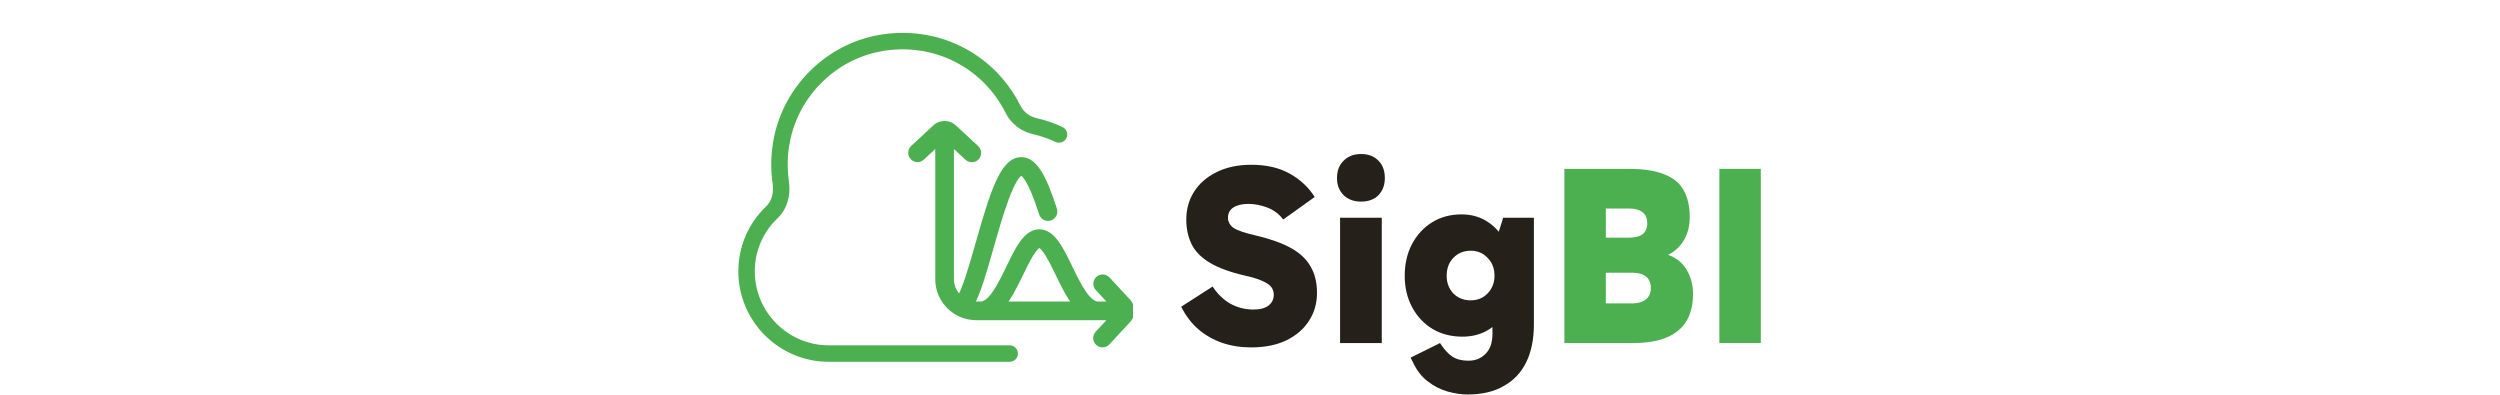
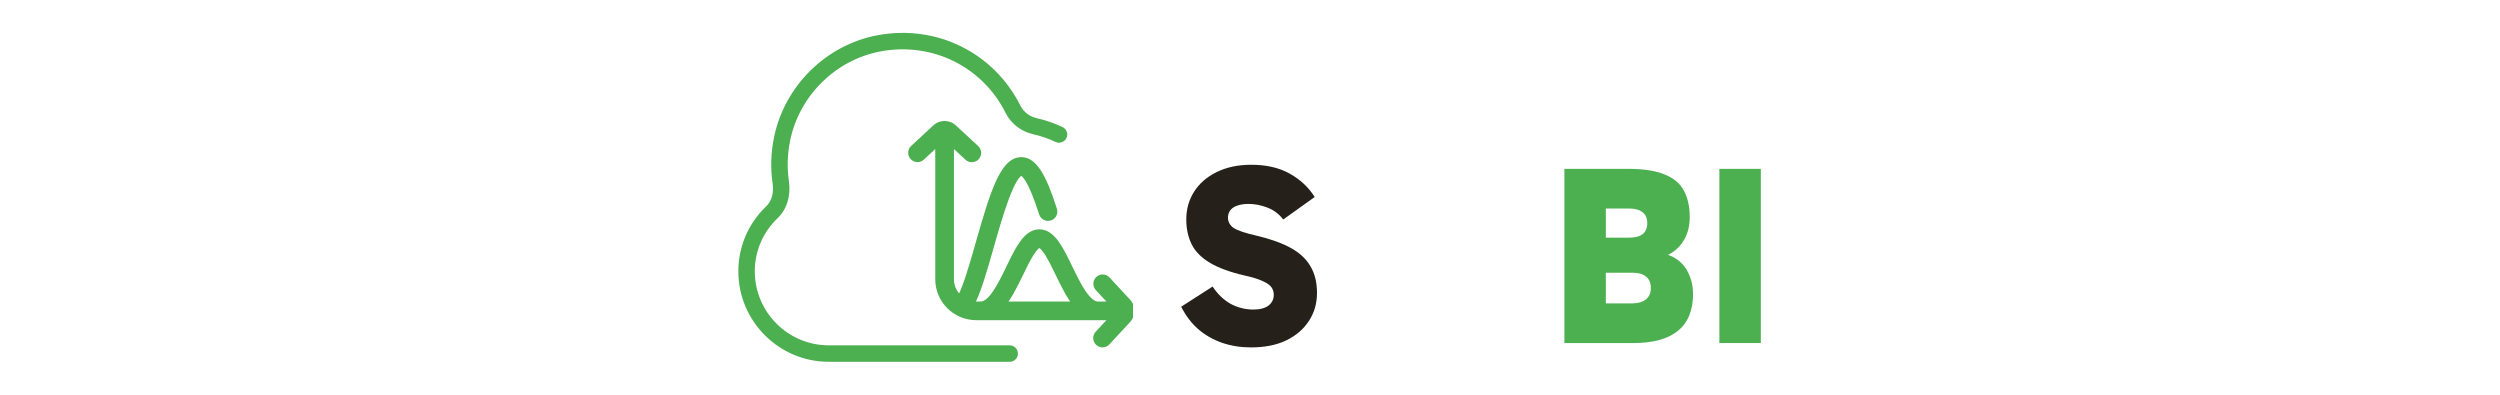
<svg xmlns="http://www.w3.org/2000/svg" width="2597" height="410" viewBox="0 0 2597 410" fill="none">
  <path d="M1829.14 356.363H1786.09V175.411H1829.14V356.363Z" fill="#4CAF50" />
  <path d="M1625.09 356.363V175.411H1691.78C1707.55 175.411 1720.04 177.36 1729.25 181.257C1738.64 184.977 1745.28 190.557 1749.18 197.997C1753.25 205.437 1755.29 214.648 1755.29 225.631C1755.29 234.134 1753.52 241.663 1749.97 248.217C1746.43 254.594 1741.56 259.643 1735.36 263.363C1729.16 266.905 1721.99 268.677 1713.84 268.677L1714.37 262.034C1724.64 262.034 1733.06 263.983 1739.61 267.88C1746.17 271.777 1750.95 277.091 1753.96 283.823C1757.15 290.377 1758.74 297.551 1758.74 305.345C1758.74 322.351 1753.52 335.105 1743.07 343.608C1732.79 352.111 1717.29 356.363 1696.57 356.363H1625.09ZM1668.13 196.403V333.511L1653.25 315.177H1695.5C1701.35 315.177 1706.04 313.848 1709.59 311.191C1713.13 308.357 1714.9 304.371 1714.9 299.234C1714.9 293.92 1713.22 289.934 1709.85 287.277C1706.49 284.62 1701.88 283.291 1696.03 283.291H1653.25V246.888H1692.31C1698.51 246.888 1703.21 245.648 1706.4 243.168C1709.59 240.688 1711.18 236.88 1711.18 231.743C1711.18 226.783 1709.59 223.063 1706.4 220.583C1703.21 217.925 1698.51 216.597 1692.31 216.597H1654.05L1668.13 196.403Z" fill="#4CAF50" />
-   <path d="M1524.86 409.772C1517.95 409.772 1510.77 408.709 1503.33 406.583C1496.07 404.458 1489.25 400.915 1482.87 395.955C1476.67 391.172 1471.62 384.618 1467.73 376.292L1465.34 371.509L1495.89 356.363C1500.14 362.918 1504.4 367.612 1508.65 370.446C1513.08 373.28 1518.66 374.698 1525.39 374.698C1532.65 374.698 1538.58 372.306 1543.19 367.523C1547.97 362.918 1550.36 355.92 1550.36 346.532V309.066H1553.02V261.503H1550.36L1561.52 226.163H1593.41V336.966C1593.41 352.378 1590.75 365.486 1585.44 376.292C1580.12 387.098 1572.33 395.335 1562.06 401.003C1551.96 406.849 1539.56 409.772 1524.86 409.772ZM1519.01 349.72C1507.5 349.72 1497.22 347.063 1488.19 341.749C1479.15 336.258 1472.07 328.729 1466.93 319.163C1461.79 309.598 1459.22 298.703 1459.22 286.48C1459.22 274.258 1461.7 263.363 1466.66 253.798C1471.8 244.055 1478.8 236.438 1487.66 230.946C1496.51 225.455 1506.7 222.709 1518.21 222.709C1528.84 222.709 1538.14 225.455 1546.11 230.946C1554.08 236.26 1560.28 243.7 1564.71 253.266C1569.32 262.655 1571.62 273.726 1571.62 286.48C1571.62 299.766 1569.41 311.192 1564.98 320.758C1560.73 330.146 1554.62 337.32 1546.64 342.28C1538.85 347.24 1529.64 349.72 1519.01 349.72ZM1527.78 311.989C1534.86 311.989 1540.71 309.598 1545.32 304.815C1550.1 299.855 1552.49 293.743 1552.49 286.48C1552.49 278.863 1550.1 272.663 1545.32 267.88C1540.71 262.92 1534.86 260.44 1527.78 260.44C1520.52 260.44 1514.49 262.92 1509.71 267.88C1505.1 272.663 1502.8 278.863 1502.8 286.48C1502.8 293.743 1505.1 299.855 1509.71 304.815C1514.49 309.598 1520.52 311.989 1527.78 311.989Z" fill="#25201A" />
-   <path d="M1435.38 356.363H1392.07V226.163H1435.38V356.363ZM1388.88 184.977C1388.88 177.36 1391.18 171.337 1395.79 166.909C1400.39 162.303 1406.41 160 1413.85 160C1421.47 160 1427.49 162.303 1431.92 166.909C1436.35 171.337 1438.57 177.36 1438.57 184.977C1438.57 192.24 1436.35 198.174 1431.92 202.78C1427.49 207.209 1421.47 209.423 1413.85 209.423C1406.41 209.423 1400.39 207.209 1395.79 202.78C1391.18 198.174 1388.88 192.24 1388.88 184.977Z" fill="#25201A" />
  <path d="M1299.54 360.88C1288.73 360.88 1278.73 359.286 1269.51 356.097C1260.3 352.909 1252.07 348.214 1244.8 342.014C1237.72 335.814 1231.78 328.02 1227 318.632L1259.68 297.64C1264.64 305.257 1270.75 311.192 1278.02 315.443C1285.46 319.517 1293.43 321.554 1301.93 321.554C1309.02 321.554 1314.33 320.137 1317.87 317.303C1321.42 314.469 1323.19 310.749 1323.19 306.143C1323.19 303.309 1322.39 300.74 1320.8 298.437C1319.2 296.134 1316.19 294.009 1311.76 292.06C1307.33 289.934 1301.05 287.986 1292.9 286.214C1277.66 282.672 1265.62 278.243 1256.76 272.929C1247.9 267.614 1241.61 261.237 1237.89 253.797C1234.17 246.18 1232.31 237.589 1232.31 228.023C1232.31 217.394 1234.97 207.829 1240.29 199.326C1245.78 190.646 1253.57 183.826 1263.67 178.866C1273.94 173.729 1285.99 171.16 1299.81 171.16C1315.57 171.16 1328.95 174.26 1339.93 180.46C1350.91 186.66 1359.5 194.72 1365.7 204.64L1333.02 228.023C1328.59 222.177 1323.01 218.014 1316.28 215.534C1309.73 213.054 1303.26 211.814 1296.88 211.814C1290.33 211.814 1285.1 213.054 1281.21 215.534C1277.49 218.014 1275.63 221.557 1275.63 226.163C1275.63 230.414 1277.57 233.957 1281.47 236.792C1285.55 239.449 1293.43 242.106 1305.12 244.763C1320 248.306 1332.05 252.646 1341.26 257.783C1350.47 262.92 1357.2 269.297 1361.45 276.914C1365.88 284.354 1368.09 293.477 1368.09 304.283C1368.09 315.266 1365.26 325.009 1359.59 333.512C1354.1 342.014 1346.22 348.746 1335.94 353.706C1325.85 358.489 1313.71 360.88 1299.54 360.88Z" fill="#25201A" />
  <g clip-path="url(#clip0_32_2)">
    <path d="M1057.42 367.292C1057.42 372.007 1053.59 375.833 1048.88 375.833H860.958C809.145 375.833 767 333.689 767 281.875C767 256.148 777.301 232.128 796.008 214.259C801.611 208.895 804.02 200.268 802.602 190.565C800.295 174.797 800.774 158.738 804.02 142.8C814.902 89.209 858.191 46.518 911.747 36.575C972.786 25.215 1032.36 54.615 1059.95 109.675C1063.28 116.32 1069.49 121.087 1077.03 122.778C1086.27 124.862 1095.27 127.954 1103.78 132.003C1108.05 134.036 1109.86 139.127 1107.83 143.38C1105.81 147.634 1100.69 149.462 1096.45 147.429C1089.07 143.927 1081.28 141.245 1073.29 139.434C1060.73 136.615 1050.29 128.569 1044.66 117.311C1020.52 69.136 968.293 43.409 914.856 53.368C868.082 62.047 830.26 99.34 820.761 146.199C817.908 160.19 817.498 174.284 819.497 188.088C821.718 203.326 817.464 217.368 807.795 226.593C792.505 241.217 784.083 260.828 784.083 281.858C784.083 324.242 818.575 358.733 860.958 358.733H1048.88C1053.59 358.733 1057.42 362.577 1057.42 367.292Z" fill="#4CAF50" />
    <mask id="path-7-outside-1_32_2" maskUnits="userSpaceOnUse" x="942.428" y="125.714" width="236" height="236" fill="black">
      <rect fill="white" x="942.428" y="125.714" width="236" height="236" />
      <path fill-rule="evenodd" clip-rule="evenodd" d="M1169.92 314.286L1148.88 291.598C1147.12 289.686 1144.15 289.592 1142.27 291.345C1140.37 293.108 1140.25 296.07 1142.02 297.973L1160.8 318.223H1140.62C1128.39 318.223 1118.28 297.354 1109.37 278.942C1100.09 259.779 1092.07 243.223 1079.69 243.223C1067.3 243.223 1059.29 259.779 1050.01 278.942C1041.09 297.354 1030.98 318.223 1018.75 318.223H1014.06C1011.35 318.223 1008.78 317.717 1006.3 316.995C1013.66 304.198 1020.42 280.526 1027.52 255.514C1036.33 224.483 1049.65 177.598 1060.94 177.598C1065.22 177.598 1072.74 185.164 1084.22 221.211C1085.02 223.667 1087.61 225.045 1090.12 224.258C1092.59 223.47 1093.95 220.836 1093.16 218.37C1081.81 182.754 1072.47 168.233 1060.94 168.233C1043.8 168.233 1033.47 200.248 1018.51 252.964C1011.68 276.992 1004.65 301.592 997.778 312.945C990.643 307.836 985.946 299.529 985.946 290.108V143.351L1006.36 162.279C1007.26 163.114 1008.4 163.526 1009.54 163.526C1010.8 163.526 1012.07 163.02 1012.97 162.026C1014.74 160.133 1014.62 157.161 1012.73 155.398L989.996 134.342C987.662 131.998 984.55 130.714 981.24 130.714C977.931 130.714 974.828 132.008 972.634 134.22L949.928 155.258C948.034 157.02 947.912 159.983 949.684 161.886C951.437 163.789 954.428 163.892 956.303 162.139L976.553 143.361V290.089C976.553 310.77 993.371 327.589 1014.05 327.589H1160.79L1141.87 347.998C1140.11 349.892 1140.22 352.864 1142.12 354.626C1143.02 355.461 1144.16 355.873 1145.3 355.873C1146.56 355.873 1147.82 355.367 1148.73 354.373L1169.8 331.658C1172.13 329.314 1173.43 326.211 1173.43 322.901C1173.43 319.592 1172.13 316.489 1169.92 314.286ZM1058.42 283.029C1065 269.473 1073.16 252.598 1079.68 252.598C1086.19 252.598 1094.35 269.473 1100.93 283.029C1107.32 296.22 1113.87 309.598 1122 318.223H1037.37C1045.5 309.598 1052.05 296.229 1058.43 283.029H1058.42Z" />
    </mask>
    <path fill-rule="evenodd" clip-rule="evenodd" d="M1169.92 314.286L1148.88 291.598C1147.12 289.686 1144.15 289.592 1142.27 291.345C1140.37 293.108 1140.25 296.07 1142.02 297.973L1160.8 318.223H1140.62C1128.39 318.223 1118.28 297.354 1109.37 278.942C1100.09 259.779 1092.07 243.223 1079.69 243.223C1067.3 243.223 1059.29 259.779 1050.01 278.942C1041.09 297.354 1030.98 318.223 1018.75 318.223H1014.06C1011.35 318.223 1008.78 317.717 1006.3 316.995C1013.66 304.198 1020.42 280.526 1027.52 255.514C1036.33 224.483 1049.65 177.598 1060.94 177.598C1065.22 177.598 1072.74 185.164 1084.22 221.211C1085.02 223.667 1087.61 225.045 1090.12 224.258C1092.59 223.47 1093.95 220.836 1093.16 218.37C1081.81 182.754 1072.47 168.233 1060.94 168.233C1043.8 168.233 1033.47 200.248 1018.51 252.964C1011.68 276.992 1004.65 301.592 997.778 312.945C990.643 307.836 985.946 299.529 985.946 290.108V143.351L1006.36 162.279C1007.26 163.114 1008.4 163.526 1009.54 163.526C1010.8 163.526 1012.07 163.02 1012.97 162.026C1014.74 160.133 1014.62 157.161 1012.73 155.398L989.996 134.342C987.662 131.998 984.55 130.714 981.24 130.714C977.931 130.714 974.828 132.008 972.634 134.22L949.928 155.258C948.034 157.02 947.912 159.983 949.684 161.886C951.437 163.789 954.428 163.892 956.303 162.139L976.553 143.361V290.089C976.553 310.77 993.371 327.589 1014.05 327.589H1160.79L1141.87 347.998C1140.11 349.892 1140.22 352.864 1142.12 354.626C1143.02 355.461 1144.16 355.873 1145.3 355.873C1146.56 355.873 1147.82 355.367 1148.73 354.373L1169.8 331.658C1172.13 329.314 1173.43 326.211 1173.43 322.901C1173.43 319.592 1172.13 316.489 1169.92 314.286ZM1058.42 283.029C1065 269.473 1073.16 252.598 1079.68 252.598C1086.19 252.598 1094.35 269.473 1100.93 283.029C1107.32 296.22 1113.87 309.598 1122 318.223H1037.37C1045.5 309.598 1052.05 296.229 1058.43 283.029H1058.42Z" fill="#4CAF50" />
    <path d="M1169.92 314.286L1166.26 317.685L1166.32 317.758L1166.39 317.829L1169.92 314.286ZM1148.88 291.598L1145.21 294.987L1145.21 294.992L1145.22 294.998L1148.88 291.598ZM1142.27 291.345L1138.86 287.684L1138.86 287.685L1142.27 291.345ZM1142.02 297.973L1145.69 294.573L1145.68 294.566L1142.02 297.973ZM1160.8 318.223V323.223H1172.26L1164.47 314.823L1160.8 318.223ZM1109.37 278.942L1113.87 276.763L1113.87 276.762L1109.37 278.942ZM1050.01 278.942L1045.51 276.762L1045.51 276.763L1050.01 278.942ZM1006.3 316.995L1001.97 314.502L998.792 320.02L1004.9 321.797L1006.3 316.995ZM1027.52 255.514L1032.33 256.88L1032.33 256.878L1027.52 255.514ZM1084.22 221.211L1079.46 222.729L1079.46 222.741L1079.47 222.754L1084.22 221.211ZM1090.12 224.258L1091.62 229.029L1091.63 229.025L1091.64 229.021L1090.12 224.258ZM1093.16 218.37L1088.4 219.889L1088.4 219.891L1093.16 218.37ZM1018.51 252.964L1023.32 254.33L1023.32 254.329L1018.51 252.964ZM997.778 312.945L994.866 317.01L999.258 320.155L1002.06 315.534L997.778 312.945ZM985.946 143.351L989.346 139.685L980.946 131.895V143.351H985.946ZM1006.36 162.279L1002.96 165.946L1002.96 165.946L1006.36 162.279ZM1012.97 162.026L1009.31 158.62L1009.3 158.635L1009.29 158.651L1012.97 162.026ZM1012.73 155.398L1016.14 151.738L1016.13 151.73L1012.73 155.398ZM989.996 134.342L986.454 137.87L986.525 137.942L986.599 138.01L989.996 134.342ZM972.634 134.22L976.032 137.888L976.11 137.816L976.184 137.741L972.634 134.22ZM949.928 155.258L946.529 151.59L946.521 151.598L949.928 155.258ZM949.684 161.886L953.361 158.498L953.352 158.488L953.343 158.479L949.684 161.886ZM956.303 162.139L952.903 158.473L952.895 158.48L952.888 158.487L956.303 162.139ZM976.553 143.361H981.553V131.905L973.153 139.694L976.553 143.361ZM1160.79 327.589L1164.46 330.988L1172.24 322.589H1160.79V327.589ZM1141.87 347.998L1145.53 351.405L1145.54 351.397L1141.87 347.998ZM1142.12 354.626L1138.71 358.286L1138.72 358.293L1142.12 354.626ZM1148.73 354.373L1145.07 350.973L1145.06 350.986L1145.05 350.998L1148.73 354.373ZM1169.8 331.658L1166.26 328.129L1166.19 328.192L1166.13 328.258L1169.8 331.658ZM1058.42 283.029L1053.93 280.848L1050.44 288.029H1058.42V283.029ZM1100.93 283.029L1105.43 280.849L1105.43 280.846L1100.93 283.029ZM1122 318.223V323.223H1133.58L1125.64 314.794L1122 318.223ZM1037.37 318.223L1033.73 314.794L1025.79 323.223H1037.37V318.223ZM1058.43 283.029L1062.94 285.207L1066.41 278.029H1058.43V283.029ZM1173.59 310.886L1152.55 288.199L1145.22 294.998L1166.26 317.685L1173.59 310.886ZM1152.56 288.21C1148.91 284.244 1142.76 284.059 1138.86 287.684L1145.67 295.006C1145.54 295.125 1145.34 295.127 1145.21 294.987L1152.56 288.21ZM1138.86 287.685C1134.96 291.314 1134.69 297.44 1138.36 301.38L1145.68 294.566C1145.81 294.7 1145.78 294.901 1145.67 295.005L1138.86 287.685ZM1138.36 301.373L1157.13 321.623L1164.47 314.823L1145.69 294.573L1138.36 301.373ZM1160.8 313.223H1140.62V323.223H1160.8V313.223ZM1140.62 313.223C1139.06 313.223 1137.21 312.569 1134.96 310.769C1132.69 308.955 1130.32 306.213 1127.87 302.654C1122.96 295.511 1118.37 286.066 1113.87 276.763L1104.87 281.121C1109.28 290.23 1114.2 300.426 1119.63 308.32C1122.35 312.28 1125.37 315.906 1128.71 318.58C1132.07 321.269 1136.07 323.223 1140.62 323.223V313.223ZM1113.87 276.762C1109.29 267.314 1104.77 257.936 1099.75 250.972C1094.78 244.09 1088.38 238.223 1079.69 238.223V248.223C1083.38 248.223 1087.17 250.634 1091.64 256.821C1096.04 262.926 1100.16 271.407 1104.87 281.122L1113.87 276.762ZM1079.69 238.223C1070.99 238.223 1064.59 244.09 1059.63 250.972C1054.61 257.936 1050.08 267.314 1045.51 276.762L1054.51 281.122C1059.21 271.407 1063.34 262.926 1067.74 256.821C1072.2 250.634 1076 248.223 1079.69 248.223V238.223ZM1045.51 276.763C1041 286.066 1036.41 295.511 1031.5 302.654C1029.05 306.213 1026.69 308.955 1024.42 310.769C1022.17 312.569 1020.31 313.223 1018.75 313.223V323.223C1023.3 323.223 1027.3 321.269 1030.66 318.58C1034.01 315.906 1037.02 312.28 1039.74 308.32C1045.17 300.426 1050.1 290.23 1054.51 281.121L1045.51 276.763ZM1018.75 313.223H1014.06V323.223H1018.75V313.223ZM1014.06 313.223C1011.98 313.223 1009.9 312.835 1007.69 312.194L1004.9 321.797C1007.67 322.599 1010.73 323.223 1014.06 323.223V313.223ZM1010.63 319.488C1014.58 312.621 1018.24 303.094 1021.76 292.396C1025.29 281.637 1028.79 269.364 1032.33 256.88L1022.71 254.147C1019.16 266.676 1015.72 278.745 1012.26 289.274C1008.78 299.865 1005.38 308.572 1001.97 314.502L1010.63 319.488ZM1032.33 256.878C1036.75 241.313 1042.23 222.044 1047.98 206.673C1050.87 198.961 1053.74 192.482 1056.46 188.011C1057.83 185.764 1059.03 184.252 1060 183.356C1061.02 182.421 1061.3 182.598 1060.94 182.598V172.598C1057.75 172.598 1055.15 174.24 1053.24 175.991C1051.29 177.78 1049.53 180.173 1047.92 182.807C1044.7 188.096 1041.57 195.278 1038.62 203.166C1032.69 218.995 1027.1 238.683 1022.71 254.149L1032.33 256.878ZM1060.94 182.598C1060.45 182.598 1060.61 182.367 1061.52 183.142C1062.44 183.935 1063.82 185.514 1065.6 188.465C1069.15 194.364 1073.76 204.832 1079.46 222.729L1088.99 219.693C1083.21 201.543 1078.32 190.204 1074.16 183.308C1072.09 179.863 1070.07 177.297 1068.02 175.545C1065.95 173.775 1063.57 172.598 1060.94 172.598V182.598ZM1079.47 222.754C1081.1 227.782 1086.45 230.648 1091.62 229.029L1088.63 219.486C1088.63 219.484 1088.67 219.476 1088.72 219.481C1088.76 219.485 1088.81 219.498 1088.84 219.517C1088.92 219.557 1088.97 219.624 1088.98 219.668L1079.47 222.754ZM1091.64 229.021C1096.74 227.393 1099.55 221.946 1097.92 216.849L1088.4 219.891C1088.34 219.726 1088.44 219.547 1088.6 219.495L1091.64 229.021ZM1097.92 216.852C1092.22 198.967 1086.89 185.906 1081.32 177.242C1075.76 168.596 1069.23 163.233 1060.94 163.233V173.233C1064.18 173.233 1068.08 175.13 1072.91 182.649C1077.73 190.15 1082.74 202.158 1088.4 219.889L1097.92 216.852ZM1060.94 163.233C1054.89 163.233 1049.8 166.125 1045.55 170.626C1041.38 175.042 1037.74 181.275 1034.35 188.771C1027.57 203.767 1021.15 225.331 1013.7 251.599L1023.32 254.329C1030.82 227.881 1037.05 207.079 1043.46 192.889C1046.67 185.791 1049.76 180.725 1052.82 177.492C1055.79 174.342 1058.42 173.233 1060.94 173.233V163.233ZM1013.7 251.598C1010.28 263.633 1006.84 275.689 1003.41 286.148C999.941 296.713 996.612 305.214 993.5 310.356L1002.06 315.534C1005.81 309.323 1009.44 299.847 1012.91 289.267C1016.42 278.581 1019.91 266.323 1023.32 254.33L1013.7 251.598ZM1000.69 308.88C994.784 304.651 990.946 297.819 990.946 290.108H980.946C980.946 301.24 986.503 311.02 994.866 317.01L1000.69 308.88ZM990.946 290.108V143.351H980.946V290.108H990.946ZM982.546 147.017L1002.96 165.946L1009.76 158.613L989.346 139.685L982.546 147.017ZM1002.96 165.946C1004.82 167.676 1007.2 168.526 1009.54 168.526V158.526C1009.57 158.526 1009.61 158.531 1009.65 158.547C1009.69 158.563 1009.73 158.588 1009.76 158.613L1002.96 165.946ZM1009.54 168.526C1012.12 168.526 1014.75 167.49 1016.66 165.402L1009.29 158.651C1009.33 158.603 1009.38 158.57 1009.42 158.551C1009.47 158.534 1009.5 158.526 1009.54 158.526V168.526ZM1016.63 165.433C1020.29 161.509 1020.04 155.374 1016.14 151.738L1009.32 159.058C1009.26 159 1009.23 158.916 1009.23 158.849C1009.22 158.781 1009.25 158.688 1009.31 158.62L1016.63 165.433ZM1016.13 151.73L993.394 130.674L986.599 138.01L1009.33 159.067L1016.13 151.73ZM993.539 130.814C990.26 127.521 985.87 125.714 981.24 125.714V135.714C983.229 135.714 985.064 136.475 986.454 137.87L993.539 130.814ZM981.24 125.714C976.639 125.714 972.245 127.511 969.083 130.7L976.184 137.741C977.41 136.504 979.222 135.714 981.24 135.714V125.714ZM969.236 130.552L946.529 151.59L953.326 158.925L976.032 137.888L969.236 130.552ZM946.521 151.598C942.622 155.227 942.356 161.352 946.024 165.293L953.343 158.479C953.468 158.613 953.446 158.814 953.334 158.918L946.521 151.598ZM946.006 165.273C949.642 169.22 955.816 169.439 959.717 165.791L952.888 158.487C952.974 158.406 953.073 158.385 953.133 158.387C953.195 158.389 953.289 158.42 953.361 158.498L946.006 165.273ZM959.702 165.805L979.952 147.027L973.153 139.694L952.903 158.473L959.702 165.805ZM971.553 143.361V290.089H981.553V143.361H971.553ZM971.553 290.089C971.553 313.532 990.61 332.589 1014.05 332.589V322.589C996.133 322.589 981.553 308.009 981.553 290.089H971.553ZM1014.05 332.589H1160.79V322.589H1014.05V332.589ZM1157.12 324.19L1138.2 344.599L1145.54 351.397L1164.46 330.988L1157.12 324.19ZM1138.21 344.592C1134.56 348.515 1134.8 354.65 1138.71 358.286L1145.52 350.966C1145.64 351.077 1145.66 351.269 1145.53 351.405L1138.21 344.592ZM1138.72 358.293C1140.58 360.023 1142.96 360.873 1145.3 360.873V350.873C1145.33 350.873 1145.37 350.878 1145.41 350.894C1145.45 350.91 1145.49 350.935 1145.51 350.96L1138.72 358.293ZM1145.3 360.873C1147.88 360.873 1150.51 359.837 1152.42 357.749L1145.05 350.998C1145.09 350.95 1145.14 350.917 1145.18 350.898C1145.22 350.88 1145.26 350.873 1145.3 350.873V360.873ZM1152.4 357.773L1173.47 335.057L1166.13 328.258L1145.07 350.973L1152.4 357.773ZM1173.34 335.186C1176.6 331.914 1178.43 327.546 1178.43 322.901H1168.43C1168.43 324.876 1167.67 326.714 1166.26 328.129L1173.34 335.186ZM1178.43 322.901C1178.43 318.299 1176.63 313.909 1173.45 310.743L1166.39 317.829C1167.64 319.068 1168.43 320.885 1168.43 322.901H1178.43ZM1062.92 285.211C1066.24 278.364 1069.81 271.015 1073.32 265.371C1075.08 262.539 1076.68 260.374 1078.08 258.973C1079.64 257.407 1080.13 257.598 1079.68 257.598V247.598C1075.97 247.598 1073 249.899 1070.99 251.921C1068.81 254.107 1066.74 257.008 1064.83 260.09C1060.98 266.272 1057.18 274.139 1053.93 280.848L1062.92 285.211ZM1079.68 257.598C1079.22 257.598 1079.72 257.406 1081.28 258.972C1082.67 260.373 1084.27 262.538 1086.03 265.37C1089.54 271.016 1093.11 278.364 1096.43 285.213L1105.43 280.846C1102.17 274.139 1098.37 266.271 1094.53 260.09C1092.61 257.009 1090.54 254.108 1088.37 251.921C1086.36 249.9 1083.39 247.598 1079.68 247.598V257.598ZM1096.43 285.21C1102.72 298.185 1109.59 312.353 1118.36 321.652L1125.64 314.794C1118.14 306.844 1111.93 294.256 1105.43 280.849L1096.43 285.21ZM1122 313.223H1037.37V323.223H1122V313.223ZM1041.01 321.652C1049.77 312.353 1056.65 298.198 1062.94 285.207L1053.93 280.852C1047.45 294.261 1041.22 306.844 1033.73 314.794L1041.01 321.652ZM1058.43 278.029H1058.42V288.029H1058.43V278.029Z" fill="#4CAF50" mask="url(#path-7-outside-1_32_2)" />
  </g>
  <defs>
    <clipPath id="clip0_32_2">
      <rect width="410" height="410" fill="white" transform="translate(767)" />
    </clipPath>
  </defs>
</svg>